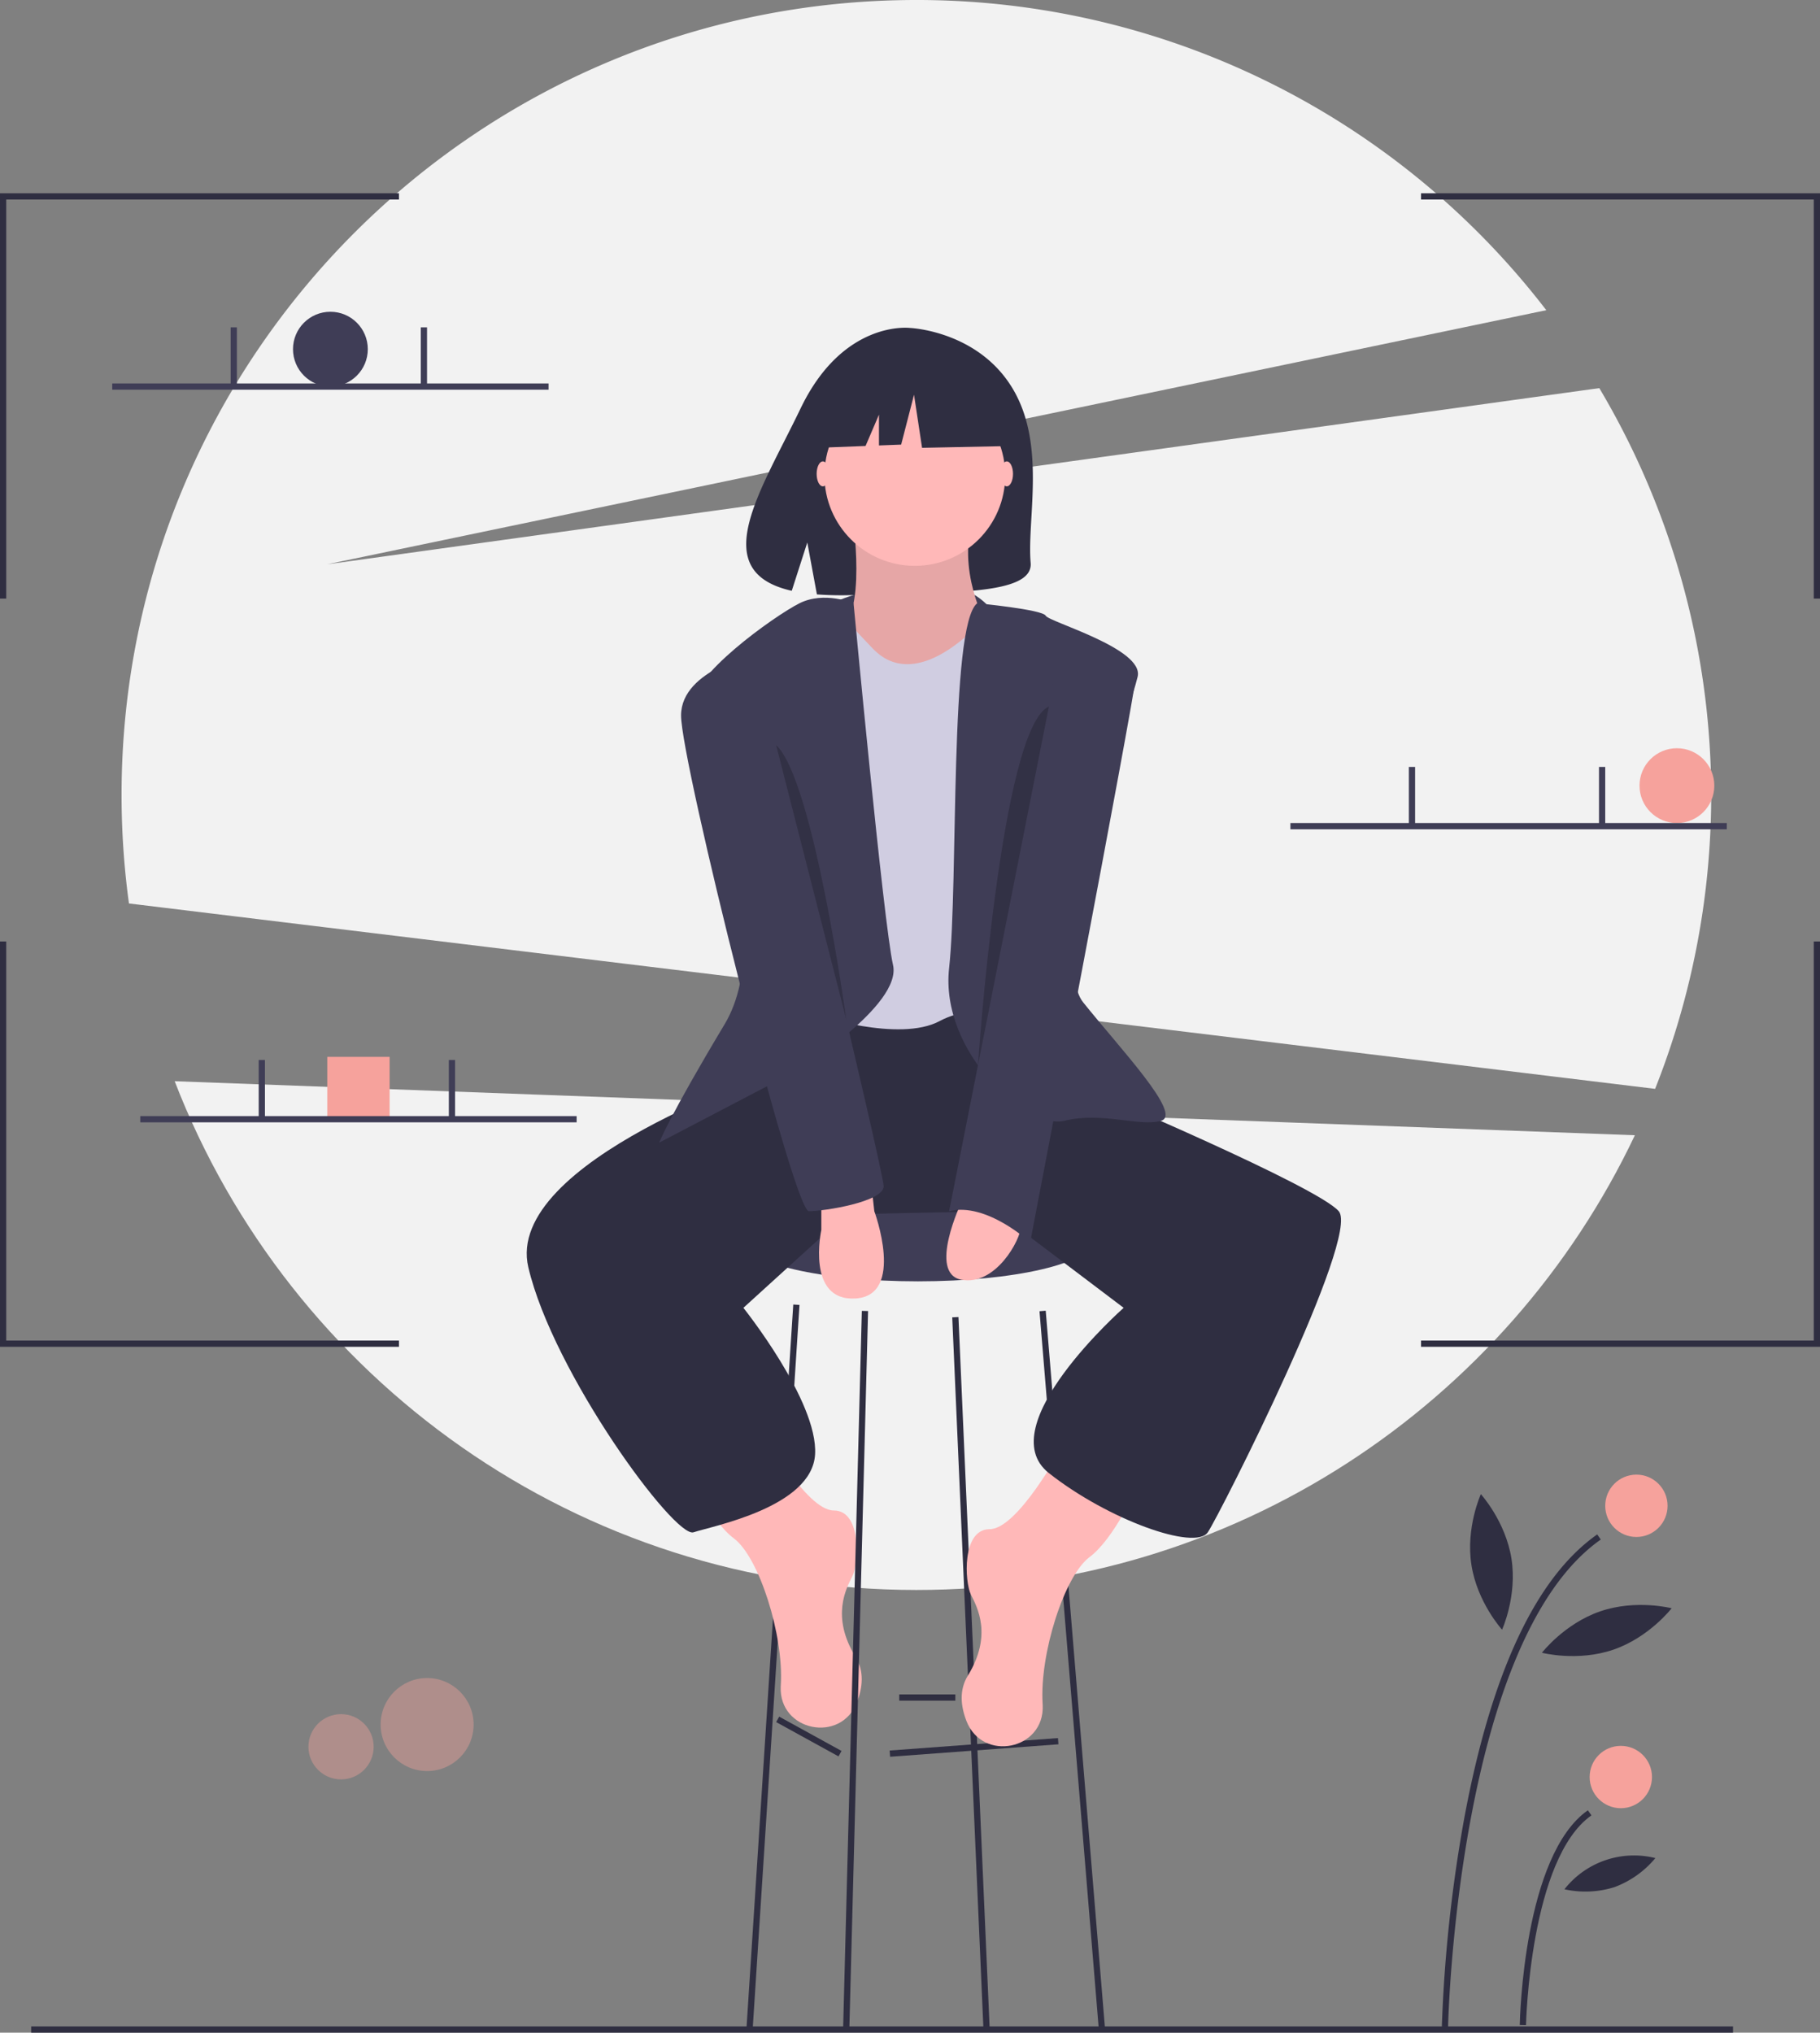
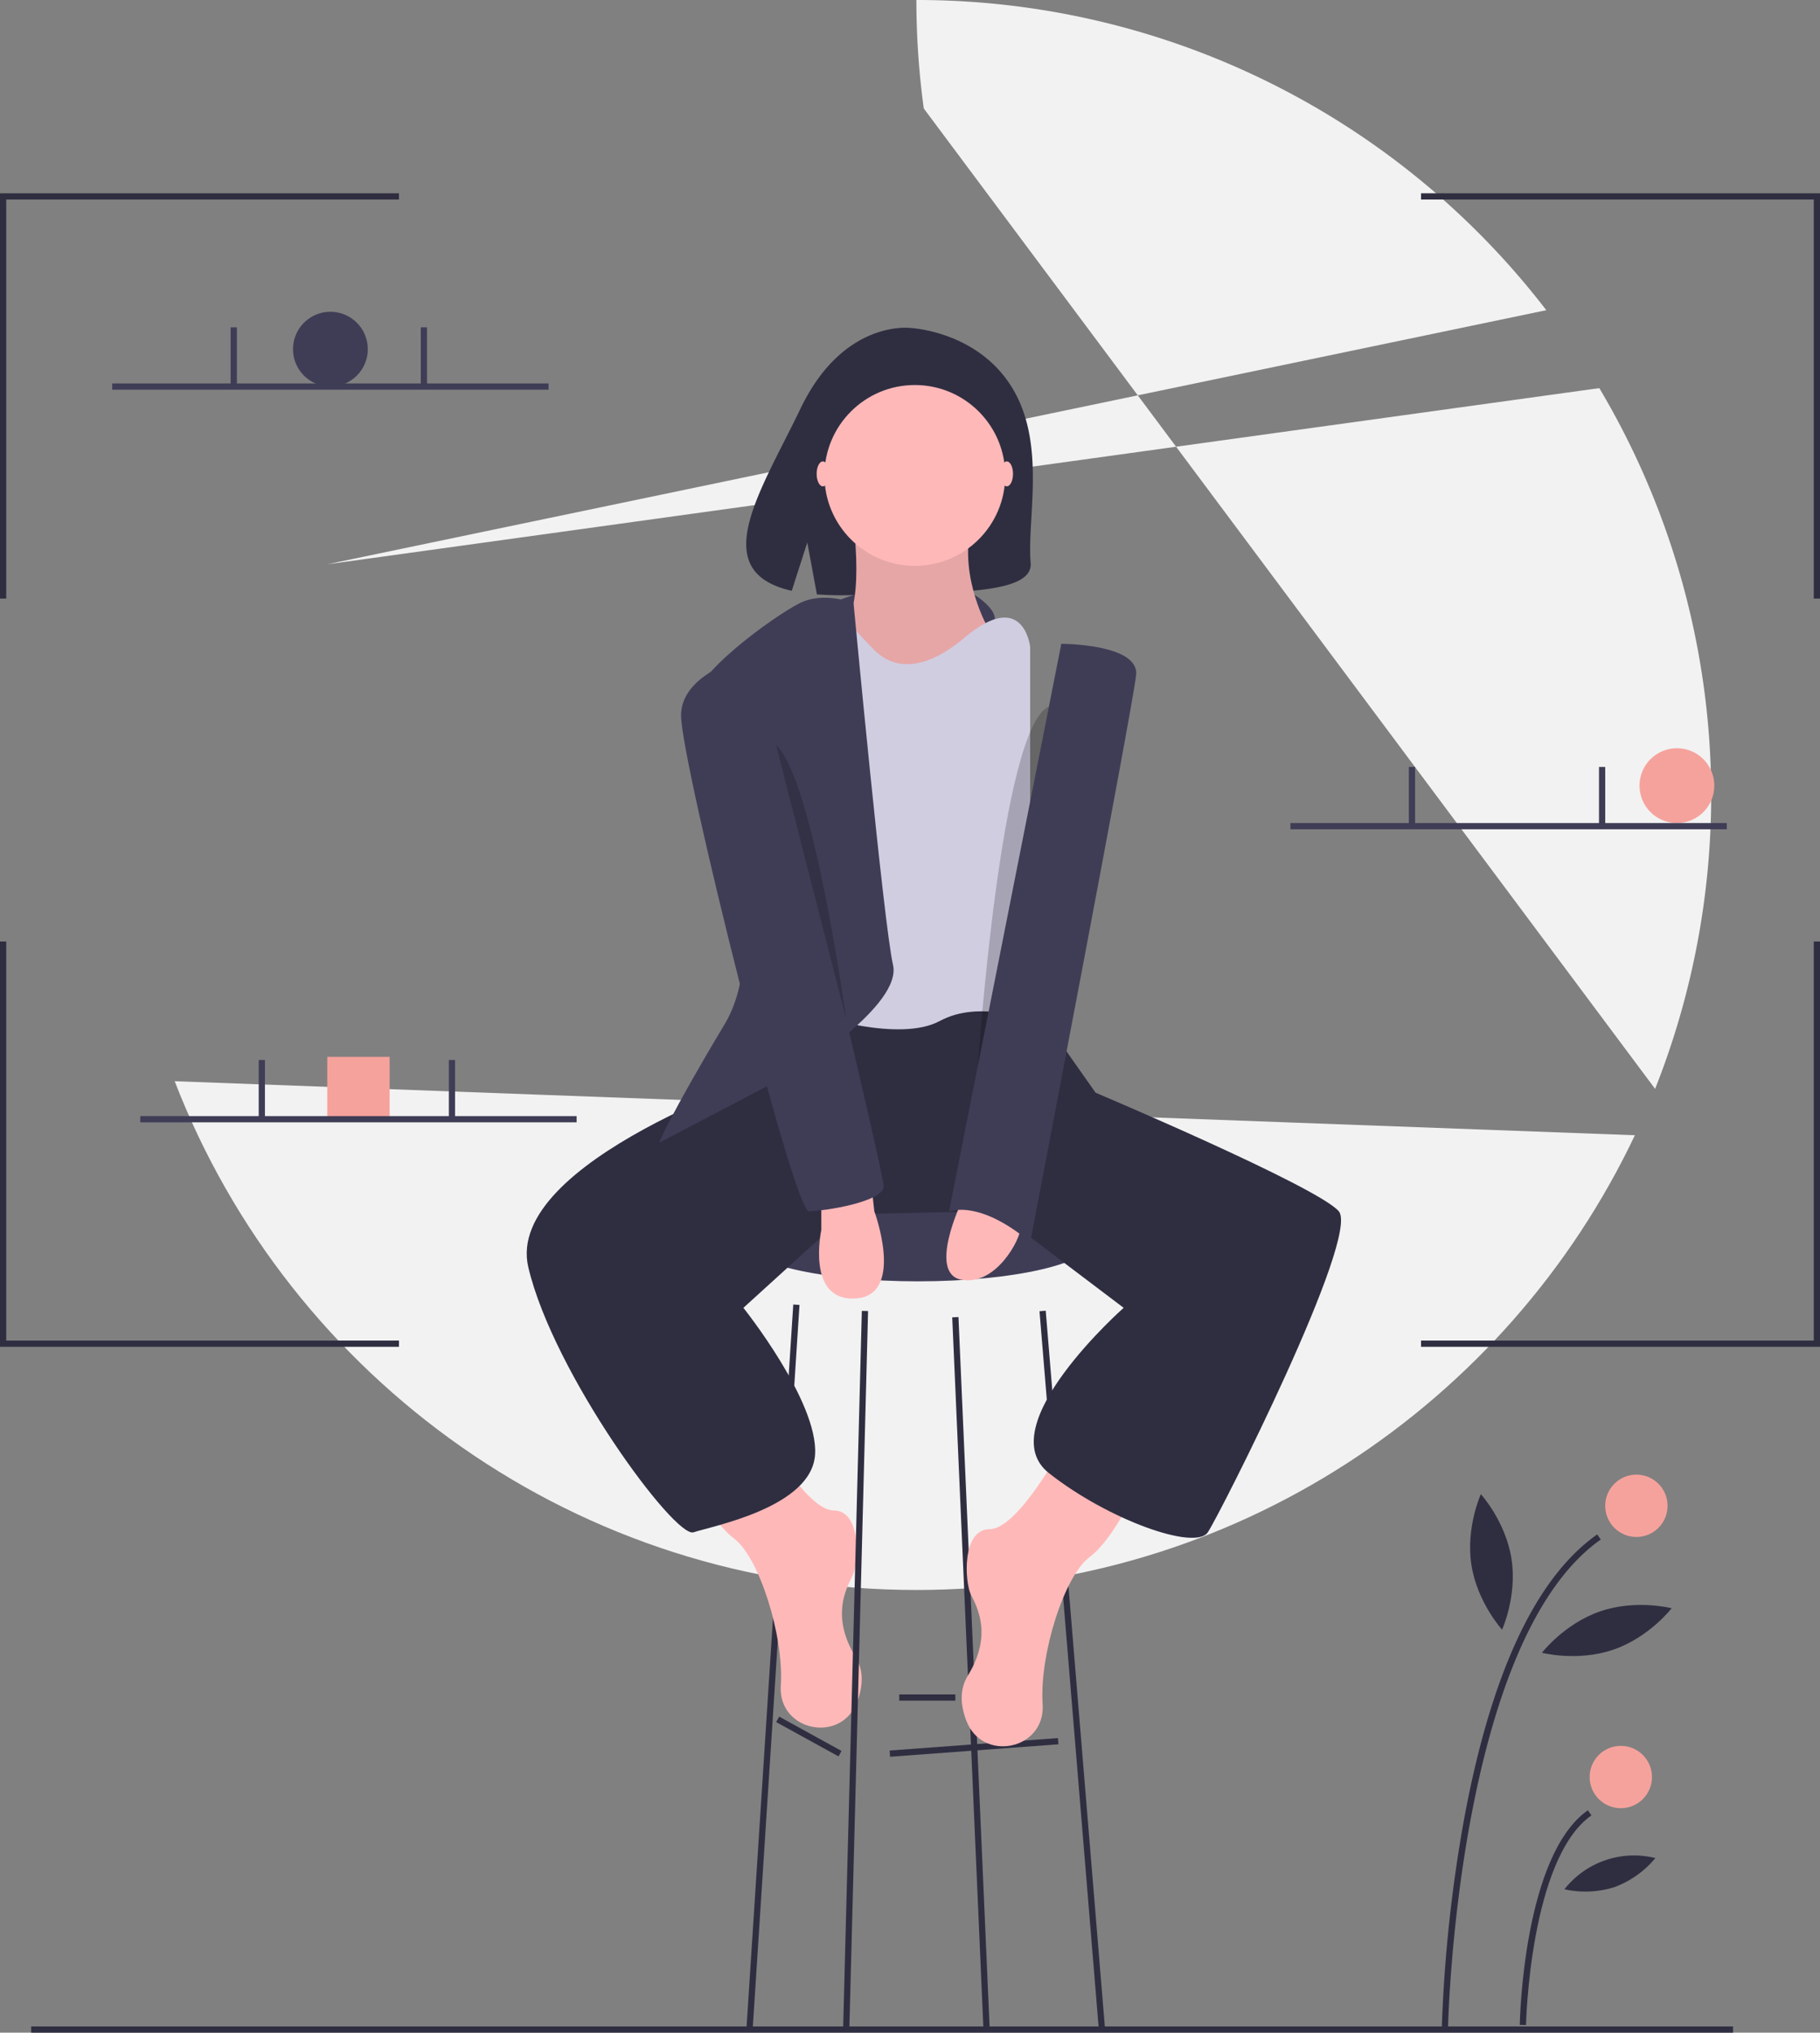
<svg xmlns="http://www.w3.org/2000/svg" id="fb414a8b-d0ff-4841-818a-532ec941ba8d" data-name="Layer 1" width="583.904" height="652" viewBox="0 0 583.904 652">
  <rect x="0" y="0" width="583.904" height="652" fill="#808080" stroke="none" />
  <title>modern professional</title>
-   <circle cx="137.032" cy="553.164" r="14.92" fill="#f6a29c" opacity="0.4" />
-   <circle cx="109.419" cy="560.29" r="10.466" fill="#f6a29c" opacity="0.4" />
-   <path d="M839.05,473.261A255.44,255.44,0,0,0,821.148,248.494L413.048,305l391.09-81.506A254.562,254.562,0,0,0,602.048,124c-140.833,0-255,114.167-255,255a257.189,257.189,0,0,0,2.373,34.797Z" transform="translate(-308.048 -124)" fill="#f2f2f2" />
+   <path d="M839.05,473.261A255.44,255.44,0,0,0,821.148,248.494L413.048,305l391.09-81.506A254.562,254.562,0,0,0,602.048,124a257.189,257.189,0,0,0,2.373,34.797Z" transform="translate(-308.048 -124)" fill="#f2f2f2" />
  <path d="M364.092,470.81C400.95,566.274,493.584,634,602.048,634c101.778,0,189.617-59.634,230.515-145.861Z" transform="translate(-308.048 -124)" fill="#f2f2f2" />
  <circle cx="106" cy="112" r="12" fill="#3f3d56" />
  <circle cx="538" cy="252" r="12" fill="#f6a29c" />
  <rect x="105" y="339" width="20" height="20" fill="#f6a29c" />
  <path d="M576.048,317s33-14.379,48.5.81S583.048,328,576.048,317Z" transform="translate(-308.048 -124)" fill="#3f3d56" />
  <path d="M633.03,248.805c-11.09-18.738-33.03-19.612-33.03-19.612s-21.38-2.734-35.095,25.805c-12.783,26.601-30.426,52.284-2.84,58.511L567.048,298l3.086,16.663a107.934,107.934,0,0,0,11.803.202c29.542-.954,57.677.279,56.771-10.322C637.503,290.451,643.701,266.835,633.03,248.805Z" transform="translate(-308.048 -124)" fill="#2f2e41" />
  <ellipse cx="294.5" cy="398" rx="56" ry="13" fill="#3f3d56" />
  <rect x="593.474" y="683.5" width="54.148" height="2" transform="translate(-356.837 -76.373) rotate(-4.229)" fill="#2f2e41" />
  <rect x="566.548" y="669.587" width="2" height="22.825" transform="translate(-610.715 726.108) rotate(-61.189)" fill="#2f2e41" />
  <rect x="288.5" y="543.5" width="18" height="2" fill="#2f2e41" />
  <polygon points="241.498 650.568 239.502 650.432 254.502 418.432 256.498 418.568 241.498 650.568" fill="#2f2e41" />
  <polygon points="315.501 650.549 305.501 422.549 307.499 422.451 317.499 650.451 315.501 650.549" fill="#2f2e41" />
  <rect x="651.048" y="544.108" width="2" height="230.783" transform="translate(-360.129 -68.081) rotate(-4.722)" fill="#2f2e41" />
  <path d="M648.548,588.5s-14,26-23,26-8,17-6,21,7,13-1,26c-2.794,4.541-2.295,9.692-.461,14.473,5.138,13.395,25.124,9.337,24.486-4.996q-.011-.237-.026-.477c-1-16,7-41,15-47s15-22,15-22Z" transform="translate(-308.048 -124)" fill="#ffb8b8" />
  <path d="M552.548,582.5s14,26,23,26,8,17,6,21-7,13,1,26c2.794,4.541,2.295,9.692.461,14.473-5.138,13.395-25.124,9.337-24.486-4.996q.011-.237.026-.477c1-16-7-41-15-47s-15-22-15-22Z" transform="translate(-308.048 -124)" fill="#ffb8b8" />
  <path d="M563.548,454.5l-6,13s-88,29-80,63,47,87,53,85,38-8,39-25-23-47-23-47l33-30,48.02-1,40.98,31s-43,38-24,53,47,25,51,19,49-95,42-103-78-38-78-38l-19-27-74-4Z" transform="translate(-308.048 -124)" fill="#2f2e41" />
  <path d="M581.548,289.5s5,33-5,37,20,21,20,21h17l11-23s-10-18-4-35S581.548,289.5,581.548,289.5Z" transform="translate(-308.048 -124)" fill="#ffb8b8" />
  <path d="M581.548,289.5s5,33-5,37,20,21,20,21h17l11-23s-10-18-4-35S581.548,289.5,581.548,289.5Z" transform="translate(-308.048 -124)" opacity="0.1" />
  <path d="M574.548,317.5s11,12,13,14,11,13,30-3,21,3,21,3v120s-16-7-29,0-40-2-40-2l-5-124Z" transform="translate(-308.048 -124)" fill="#d0cde1" />
  <path d="M581.893,317.5s-9.345-4-17.345,0-36,24-34,33,28,72,10,102-21,38-21,38l44-23s34-21,31-34S581.893,317.5,581.893,317.5Z" transform="translate(-308.048 -124)" fill="#3f3d56" />
-   <path d="M621.56,317.5s20.988,2,21.988,4,31.5,10.5,29.5,19.5-29.5,89.5-17.5,104.5,32,36,25,38-19-3-31,0-40-22-37-49S612.571,324.5,621.56,317.5Z" transform="translate(-308.048 -124)" fill="#3f3d56" />
  <path d="M571.548,508.5v10s-5,23,11,22,6-28,6-28l-1-9Z" transform="translate(-308.048 -124)" fill="#ffb8b8" />
  <path d="M616.548,509.5s-11,23,0,25,19-13,19-17S616.548,509.5,616.548,509.5Z" transform="translate(-308.048 -124)" fill="#ffb8b8" />
  <polygon points="272.5 650.524 270.5 650.476 276.5 420.476 278.5 420.524 272.5 650.524" fill="#2f2e41" />
  <ellipse cx="323" cy="152" rx="2" ry="4" fill="#ffb8b8" />
  <ellipse cx="264" cy="152" rx="2" ry="4" fill="#ffb8b8" />
  <path d="M648.548,330.5s25,0,24,10-34,182-34,182-14-13-26-10Z" transform="translate(-308.048 -124)" fill="#3f3d56" />
  <path d="M551.548,333.5s-25,5-25,20,36,159,41,159,24-3,24-8S551.548,333.5,551.548,333.5Z" transform="translate(-308.048 -124)" fill="#3f3d56" />
  <path d="M557.048,363l22.5,87.991S569.048,374,557.048,363Z" transform="translate(-308.048 -124)" opacity="0.2" />
  <path d="M644.565,350.636,621.809,465.68S629.082,357.272,644.565,350.636Z" transform="translate(-308.048 -124)" opacity="0.2" />
  <circle cx="293.5" cy="152.5" r="29" fill="#ffb8b8" />
-   <polygon points="320.079 122.998 298.403 111.644 268.47 116.289 262.277 143.642 277.693 143.049 282 133 282 142.884 289.114 142.61 293.242 126.611 295.823 143.642 321.112 143.126 320.079 122.998" fill="#2f2e41" />
  <rect x="10" y="650" width="546" height="2" fill="#2f2e41" />
  <path d="M772.631,774.02l-2-.039a463.835,463.835,0,0,1,7.1-66.287c8.648-46.881,23.029-77.67,42.743-91.512l1.148,1.637C775.57,650.152,772.654,772.784,772.631,774.02Z" transform="translate(-308.048 -124)" fill="#2f2e41" />
  <path d="M797.631,773.541l-2-.039c.043-2.215,1.293-54.414,21.843-68.842l1.148,1.637C798.901,720.143,797.641,773.009,797.631,773.541Z" transform="translate(-308.048 -124)" fill="#2f2e41" />
  <circle cx="525" cy="483" r="10" fill="#f6a29c" />
  <circle cx="520" cy="570" r="10" fill="#f6a29c" />
  <path d="M792.97,623.995c1.879,12.004-3.019,22.741-3.019,22.741s-7.945-8.726-9.825-20.73,3.019-22.741,3.019-22.741S791.09,611.991,792.97,623.995Z" transform="translate(-308.048 -124)" fill="#2f2e41" />
  <path d="M825.657,653.148c-11.493,3.942-22.919.99-22.919.99s7.208-9.344,18.701-13.286,22.919-.99,22.919-.99S837.15,649.206,825.657,653.148Z" transform="translate(-308.048 -124)" fill="#2f2e41" />
  <path d="M826.026,729.309a31.134,31.134,0,0,1-16.064.694,28.374,28.374,0,0,1,29.172-10.006A31.134,31.134,0,0,1,826.026,729.309Z" transform="translate(-308.048 -124)" fill="#2f2e41" />
  <polygon points="2 192 0 192 0 62 128 62 128 64 2 64 2 192" fill="#2f2e41" />
  <polygon points="583.904 192 581.904 192 581.904 64 455.904 64 455.904 62 583.904 62 583.904 192" fill="#2f2e41" />
  <polygon points="2 302 0 302 0 432 128 432 128 430 2 430 2 302" fill="#2f2e41" />
  <polygon points="583.904 302 581.904 302 581.904 430 455.904 430 455.904 432 583.904 432 583.904 302" fill="#2f2e41" />
  <rect x="36" y="123" width="140" height="2" fill="#3f3d56" />
  <rect x="74" y="105" width="2" height="18.5" fill="#3f3d56" />
  <rect x="135" y="105" width="2" height="18.5" fill="#3f3d56" />
  <rect x="414" y="264" width="140" height="2" fill="#3f3d56" />
  <rect x="452" y="246" width="2" height="18.5" fill="#3f3d56" />
  <rect x="513" y="246" width="2" height="18.5" fill="#3f3d56" />
  <rect x="45" y="358" width="140" height="2" fill="#3f3d56" />
  <rect x="83" y="340" width="2" height="18.5" fill="#3f3d56" />
  <rect x="144" y="340" width="2" height="18.5" fill="#3f3d56" />
</svg>